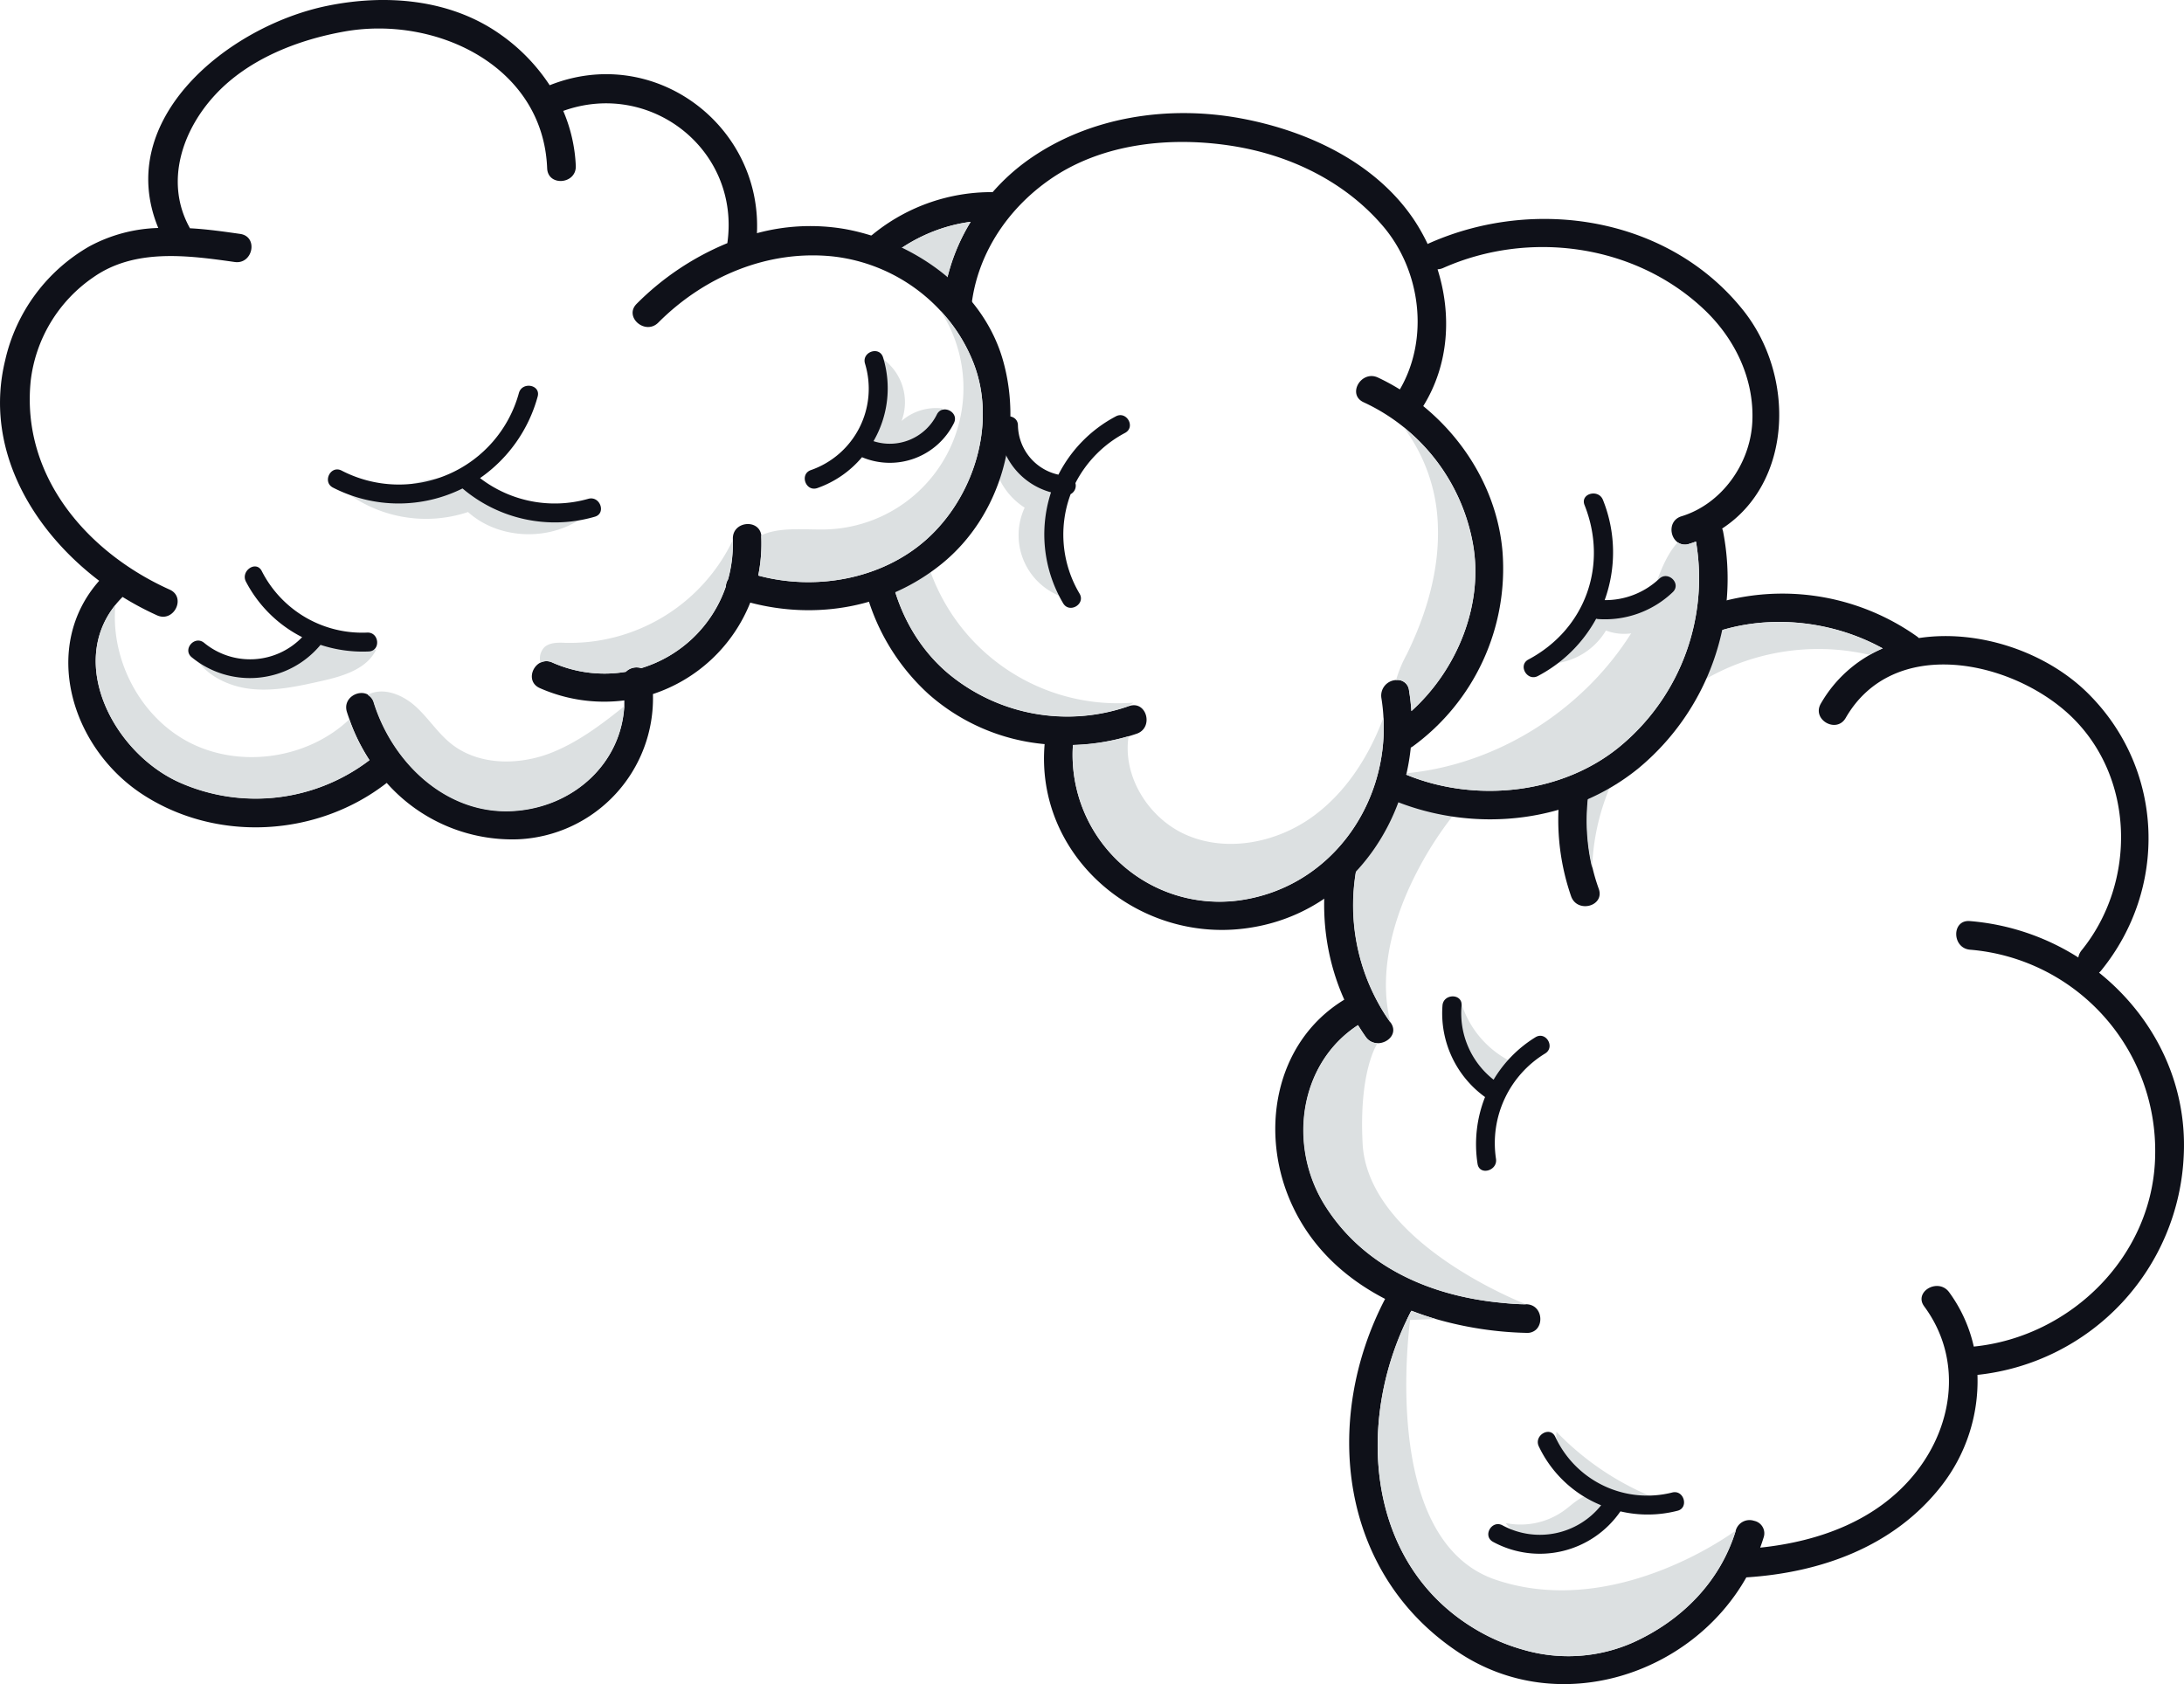
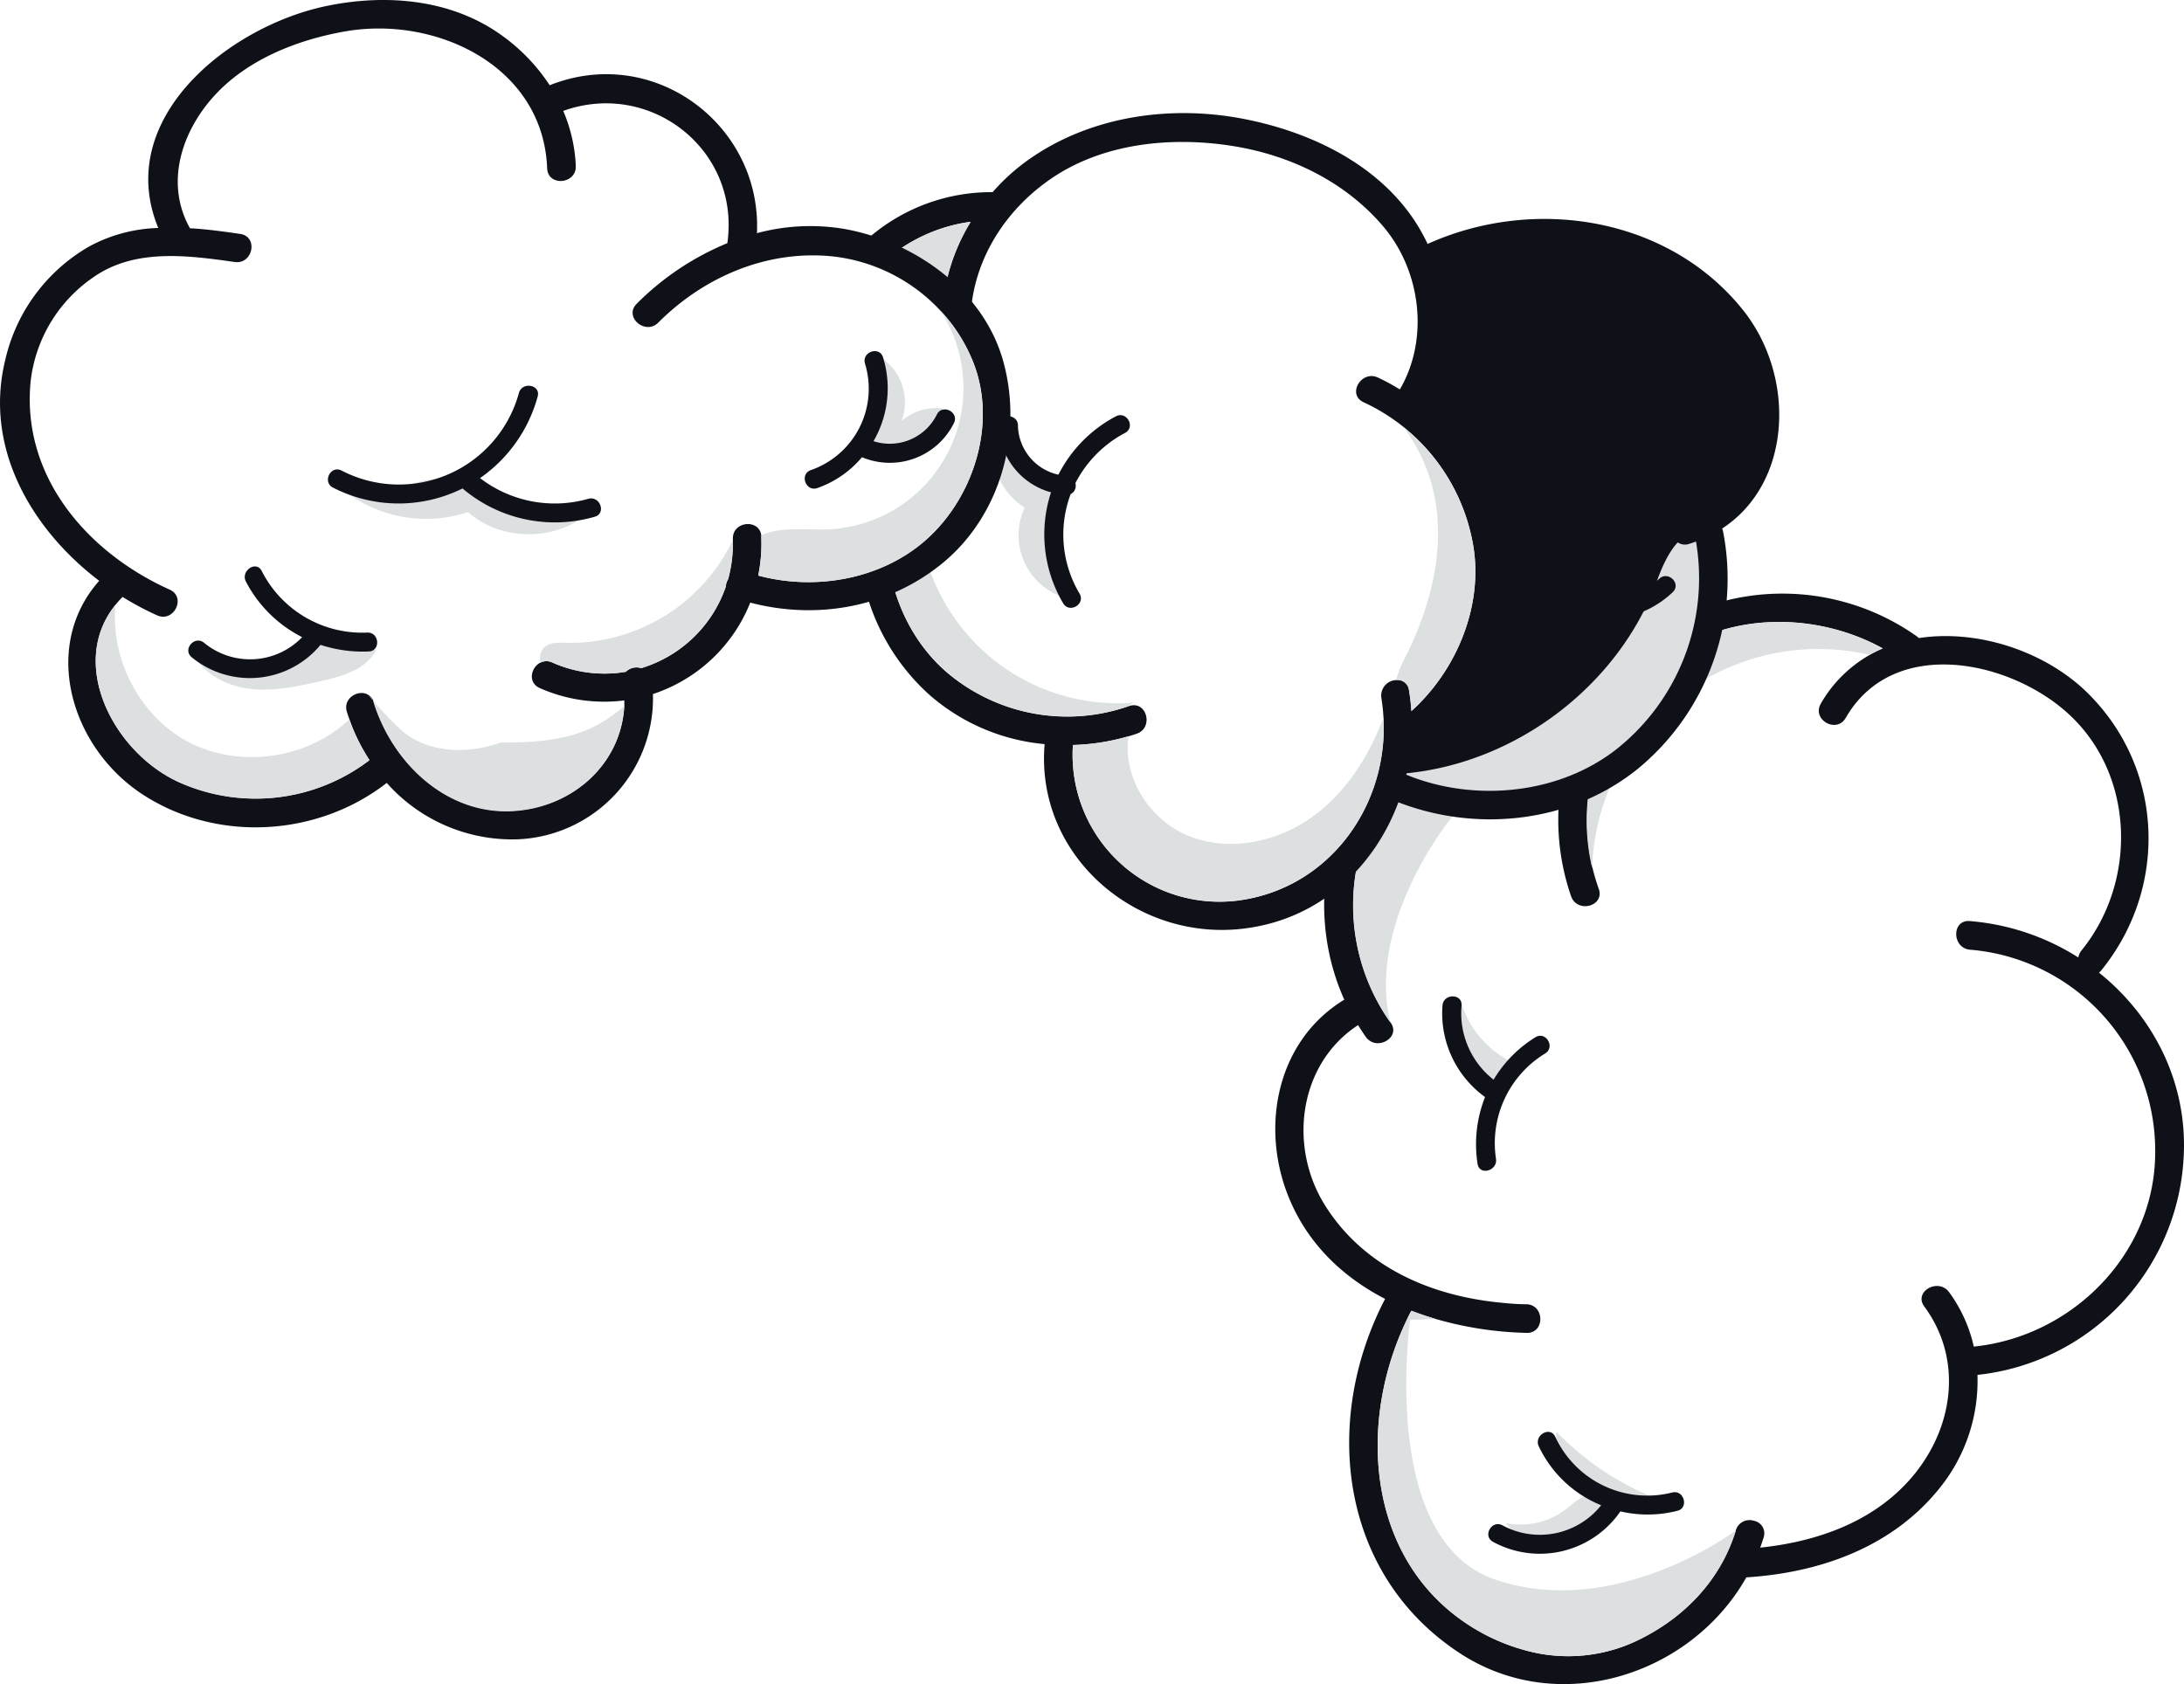
<svg xmlns="http://www.w3.org/2000/svg" viewBox="0 0 457.55 352.9">
  <defs>
    <style>.ed21d7da-9edf-4afe-b217-84a275a89f14{fill:#0f1119;}.fc23f658-4a76-4eed-9d4c-06aac5fea366{fill:#fff;}.\32 3d83f71-56f2-4ad4-ad02-b237f2b14c42{fill:#dce0e1;}</style>
  </defs>
  <title>cl2</title>
  <g id="56d5c40e-34b0-41b7-933b-d1291b0cc13b" data-name="Слой 2">
    <g id="688f99a0-f6bc-4e79-a25e-9dcf2177ab3b" data-name="BACKGROUND 2">
      <path class="ed21d7da-9edf-4afe-b217-84a275a89f14" d="M457.5,242c.71-15.41-6.49-29.17-17.75-38.19a3.33,3.33,0,0,0,.42-.42c14-17.18,13.25-41.9-2.39-57.76C429,136.67,414.62,131.77,402,133.7a3.11,3.11,0,0,0-.38-.33,48.76,48.76,0,0,0-56.27-.1,43.8,43.8,0,0,0-10.56,10.92C317,140.25,297,147,286.17,162c-9.92,13.72-11.38,32.26-4.54,47.47-14.8,9-18,28.36-10.68,43.57,4.16,8.68,11.08,14.92,19.23,19.13-13.21,25.37-9.64,57.62,15.58,74.19,20.81,13.67,48.52,4.65,60.1-15.84,15.66-1,30.9-6.45,40.83-19.13a35.75,35.75,0,0,0,7.59-23.3A48.37,48.37,0,0,0,457.5,242Z" />
      <path class="fc23f658-4a76-4eed-9d4c-06aac5fea366" d="M451.51,242c-.29,21-17.56,38.1-38,40.16a30.59,30.59,0,0,0-5.17-11.4c-2.11-2.86-6.75-.51-5.59,2.33a3.62,3.62,0,0,0,.39.67c7.89,10.69,6.29,24.49-1.69,34.66S381.09,323,368.76,324.29q.39-1.05.72-2.13a2.67,2.67,0,0,0-2-3.49,3,3,0,0,0-3.83,2c-3.29,10.77-11.3,18.82-21.42,23.44a33.54,33.54,0,0,1-23.14,1.56,41.28,41.28,0,0,1-10.37-4.52c-22.41-13.65-24.51-42.78-14-64.55.31-.66.63-1.31,1-1.95,1.65.64,3.34,1.21,5.05,1.72a74.47,74.47,0,0,0,19.06,2.92,2.72,2.72,0,0,0,1.9-.62c1.78-1.51,1.11-5.3-1.95-5.38-1.85,0-3.71-.16-5.55-.35-14.55-1.45-28.46-7.43-36.58-20.28-7.87-12.47-5.55-29.77,6.87-37.86.52.85,1.07,1.69,1.65,2.51l0,0a3.06,3.06,0,0,0,2.48,1.28c2.17,0,4.27-2.11,2.69-4.32l0,0a38,38,0,0,1-2.69-4.3,42.44,42.44,0,0,1,2-43.85c8.59-12.82,25.23-18.78,40.2-16.57l.85.13a51,51,0,0,0-2.66,6.44,48.93,48.93,0,0,0,.11,31.69c1.29,3.63,7.09,2.08,5.79-1.57a40.43,40.43,0,0,1-1.3-4.37,43.14,43.14,0,0,1,14.3-43c12.88-10.76,32.22-10.91,46.52-3a27.37,27.37,0,0,0-13,11.57c-1.93,3.36,3.28,6.33,5.21,3,10-17.4,34.73-12.1,47-.56,13.64,12.84,14,35,2.41,49.27a3.23,3.23,0,0,0-.67,1.48A49.88,49.88,0,0,0,412.68,193c-3.85-.32-3.77,5.69.06,6A42.27,42.27,0,0,1,451.51,242Z" />
      <path class="23d83f71-56f2-4ad4-ad02-b237f2b14c42" d="M363.67,320.68c-3.29,10.77-11.3,18.82-21.42,23.44a33.54,33.54,0,0,1-23.14,1.56,41.28,41.28,0,0,1-10.37-4.52c-23.08-14.06-24.62-44.55-13.07-66.5,0,0-7.53,47.87,17.72,56.37S363.67,320.68,363.67,320.68Z" />
      <path class="23d83f71-56f2-4ad4-ad02-b237f2b14c42" d="M295.67,274.66c1.65.64,3.34,1.21,5.05,1.72l-6,.23C295,276,295.33,275.3,295.67,274.66Z" />
-       <path class="23d83f71-56f2-4ad4-ad02-b237f2b14c42" d="M319.73,273.3c-1.85,0-3.71-.16-5.55-.35-14.55-1.45-28.46-7.43-36.58-20.28-7.87-12.47-5.55-29.77,6.87-37.86.52.85,1.07,1.69,1.65,2.51l0,0a3.06,3.06,0,0,0,2.48,1.28s-4,5.64-3.11,21.39C287,260.78,319.73,273.3,319.73,273.3Z" />
      <path class="23d83f71-56f2-4ad4-ad02-b237f2b14c42" d="M306,209.68a20.48,20.48,0,0,0,10.4,12.68q-1.87,2.87-3.74,5.73A16.3,16.3,0,0,1,306,209.68Z" />
      <path class="23d83f71-56f2-4ad4-ad02-b237f2b14c42" d="M330.77,149.56a75.2,75.2,0,0,0-36,37.5c-3.69,8.55-5.74,18.24-3.46,27.22a38,38,0,0,1-2.69-4.3,42.44,42.44,0,0,1,2-43.85C299.16,153.31,315.8,147.35,330.77,149.56Z" />
      <path class="ed21d7da-9edf-4afe-b217-84a275a89f14" d="M321.68,217.34a26.17,26.17,0,0,0-8.77,8.9,17.7,17.7,0,0,1-6.71-15.54c.19-2.57-3.81-2.55-4,0a21.64,21.64,0,0,0,8.92,19.17,26.8,26.8,0,0,0-1.57,14c.4,2.54,4.25,1.46,3.86-1.06a22,22,0,0,1,10.29-22.06C325.88,219.43,323.88,216,321.68,217.34Z" />
      <path class="23d83f71-56f2-4ad4-ad02-b237f2b14c42" d="M336.71,315.58c.17,1.81-1.74,3-3.37,3.82-2.94,1.4-6,2.83-9.21,3.14s-6.81-.73-8.68-3.4a15.64,15.64,0,0,0,12.37-2.73c1.48-1.09,2.82-2.49,4.58-3S336.54,313.74,336.71,315.58Z" />
      <path class="23d83f71-56f2-4ad4-ad02-b237f2b14c42" d="M326.08,300c-.45,5.6,3.22,11,8.18,13.64s10.92,2.82,16.41,1.66A58.91,58.91,0,0,1,326.08,300Z" />
      <path class="ed21d7da-9edf-4afe-b217-84a275a89f14" d="M350.32,312.74a21.26,21.26,0,0,1-24.49-11.67c-1.09-2.34-4.54-.3-3.45,2a24.79,24.79,0,0,0,13.06,12.34,16.42,16.42,0,0,1-20.64,4.22c-2.26-1.25-4.28,2.21-2,3.45a20.5,20.5,0,0,0,26.68-6.39,25,25,0,0,0,11.92-.12C353.88,316,352.82,312.09,350.32,312.74Z" />
      <path class="23d83f71-56f2-4ad4-ad02-b237f2b14c42" d="M394.38,135.85a27.14,27.14,0,0,0-2.76,1.36,47.41,47.41,0,0,0-58.06,44.67,43.14,43.14,0,0,1,14.3-43C360.74,128.11,380.08,128,394.38,135.85Z" />
      <path class="ed21d7da-9edf-4afe-b217-84a275a89f14" d="M365.19,65c-15.59-19.53-43.63-23.92-65.84-14-.09,0-.16.1-.25.14a40.6,40.6,0,0,0-2.81-5C288.2,34,273.86,27.39,260,24.81c-15.19-2.82-31.68-.39-44.45,8.6a43,43,0,0,0-7.59,6.85,1.86,1.86,0,0,0-.34,0,39.26,39.26,0,0,0-37.95,29.45c-3.14,12.65,1.66,26.27,10.74,35.38a45,45,0,0,0,14.16,40.38,42.42,42.42,0,0,0,24.28,10.45c-2,23.37,19.25,41.58,42,38.62,15.66-2,27.07-12.83,32.11-26.43,16.58,6.41,36.31,4.29,50.32-7.14A51.63,51.63,0,0,0,361,111.44a3.11,3.11,0,0,0-.21-.69C375.57,101.11,376.19,78.79,365.19,65Z" />
      <path class="fc23f658-4a76-4eed-9d4c-06aac5fea366" d="M295.69,149c-.1-1.45-.26-2.9-.5-4.34a2.41,2.41,0,0,0-2.71-2.16,3.26,3.26,0,0,0-3.08,3.75,38.67,38.67,0,0,1,.44,4.12c1,18.5-11.39,35.85-30.5,38.34a30.77,30.77,0,0,1-34.56-32.59,45.48,45.48,0,0,0,11.67-1.84c.57-.17,1.13-.35,1.69-.54,3.64-1.25,2.08-7.05-1.59-5.79l-.34.11a39,39,0,0,1-37.45-6.84c-9.13-7.62-13.69-19.84-12.93-31.58a35.11,35.11,0,0,0,5.29,3,3.13,3.13,0,0,0,1.68.29c2.64-.31,4.26-4.12,1.34-5.47-.47-.22-.93-.44-1.38-.68-12.31-6.4-19.78-20.27-17.62-34.18s14.67-24.36,28.22-26.12a41,41,0,0,0-6.06,21c0,.86,0,1.72.08,2.58.25,3.84,6.25,3.87,6,0-.86-13,5.86-24.92,16.4-32.33,11-7.76,25.58-9.21,38.58-7.12,12,1.93,23.44,7.46,31.39,16.79S299.46,71,293.27,81.6a45.23,45.23,0,0,0-4.59-2.49c-3.49-1.62-6.54,3.55-3,5.18a40.57,40.57,0,0,1,22.83,29.24C311,126.44,305.34,140.3,295.69,149Z" />
-       <path class="fc23f658-4a76-4eed-9d4c-06aac5fea366" d="M367.11,88.45c-.44,8.75-6.42,17.16-14.83,19.73-2.74.84-2.57,4.24-.79,5.47a2.65,2.65,0,0,0,2.39.31c.49-.15,1-.32,1.43-.49a45.75,45.75,0,0,1-15.15,42.27c-12.18,10.64-30.83,12.64-45.54,6.59,0-.1.05-.2.06-.3a46,46,0,0,0,.88-5.38,4.64,4.64,0,0,0,.42-.25,46.11,46.11,0,0,0,18.8-40.77c-1-12-7.38-23-16.61-30.54,5.4-8.7,6-19.17,3-28.66a3.27,3.27,0,0,0,1.18-.28c18-8,40.14-5,54.61,8.65C363.48,70.94,367.57,79.45,367.11,88.45Z" />
      <path class="23d83f71-56f2-4ad4-ad02-b237f2b14c42" d="M340.16,155.74c-12.18,10.64-30.83,12.64-45.54,6.59,0-.1.05-.2.06-.3,23.07-2.25,44.43-18.43,52.44-40.26,1-2.79,2.39-6,4.37-8.12a2.65,2.65,0,0,0,2.39.31c.49-.15,1-.32,1.43-.49A45.75,45.75,0,0,1,340.16,155.74Z" />
      <path class="23d83f71-56f2-4ad4-ad02-b237f2b14c42" d="M295.69,149c-.1-1.45-.26-2.9-.5-4.34a2.41,2.41,0,0,0-2.71-2.16,26.23,26.23,0,0,1,2.23-5.38c4.13-8.43,6.89-17.7,6.52-27.07a36,36,0,0,0-7.18-20.52,40.56,40.56,0,0,1,14.43,24C311,126.44,305.34,140.3,295.69,149Z" />
-       <path class="23d83f71-56f2-4ad4-ad02-b237f2b14c42" d="M350.88,123.05a10.67,10.67,0,0,1-14.43,9.07,14.37,14.37,0,0,1-13.31,6.95c4.68-1.48,8.23-6,9.31-10.75C338.93,129.74,346.53,128.07,350.88,123.05Z" />
      <path class="ed21d7da-9edf-4afe-b217-84a275a89f14" d="M347.61,121.27a16.48,16.48,0,0,1-11.43,4.48,29.48,29.48,0,0,0-.36-21c-.94-2.37-4.81-1.34-3.86,1.07,5,12.57.21,26-11.75,32.37-2.28,1.21-.25,4.67,2,3.45a29.53,29.53,0,0,0,12.19-12,2,2,0,0,0,.44.08,20.56,20.56,0,0,0,15.58-5.62C352.33,122.33,349.49,119.51,347.61,121.27Z" />
      <path class="23d83f71-56f2-4ad4-ad02-b237f2b14c42" d="M225,125.69a13.71,13.71,0,0,1-10.33-19.32c-5.56-3.52-8.37-10.83-5.32-16.66a22.27,22.27,0,0,0,14.35,13.42C219.65,109.61,219.64,120.23,225,125.69Z" />
      <path class="ed21d7da-9edf-4afe-b217-84a275a89f14" d="M233.74,87.26a28.31,28.31,0,0,0-12,12.2,10.77,10.77,0,0,1-8.48-10.3c0-2.57-4-2.58-4,0a14.81,14.81,0,0,0,10.93,14,28.35,28.35,0,0,0,2.53,23.23c1.29,2.23,4.75.22,3.45-2a24.2,24.2,0,0,1-1.87-20.85,2,2,0,0,0,1-2.31,24.61,24.61,0,0,1,10.38-10.51C238,89.49,236,86,233.74,87.26Z" />
      <path class="23d83f71-56f2-4ad4-ad02-b237f2b14c42" d="M259.34,188.68a30.77,30.77,0,0,1-34.56-32.59,45.48,45.48,0,0,0,11.67-1.84c-1.36,8.51,4.33,17.47,12.37,20.82,8.47,3.54,18.62,1.47,26.08-3.88,7.05-5.07,11.9-12.7,14.94-20.85C290.88,168.84,278.45,186.19,259.34,188.68Z" />
      <path class="23d83f71-56f2-4ad4-ad02-b237f2b14c42" d="M237.41,147.27l-1.2.76a39,39,0,0,1-37.45-6.84c-9.13-7.62-13.69-19.84-12.93-31.58a35.11,35.11,0,0,0,5.29,3,3.13,3.13,0,0,0,1.68.29c.46,1.25.81,2.57,1.15,3.81a41.77,41.77,0,0,0,43.46,30.53Z" />
      <path class="23d83f71-56f2-4ad4-ad02-b237f2b14c42" d="M186.94,84.2a23.42,23.42,0,0,0,5.82,22.58c-12.31-6.4-19.78-20.27-17.62-34.18s14.67-24.36,28.22-26.12a41,41,0,0,0-6.06,21C193.2,72.72,188.78,78,186.94,84.2Z" />
      <path class="ed21d7da-9edf-4afe-b217-84a275a89f14" d="M210.15,75.59C206,60.79,191.62,50.67,177.06,48a42.81,42.81,0,0,0-18.48.86c1.06-22.63-21.56-39.71-43.42-31A39.34,39.34,0,0,0,104.6,7.05C94.14-.24,80.71-1.28,68.52,1.23,47.8,5.49,23.75,25,33.16,47.77a32.22,32.22,0,0,0-14.45,3.86A36.87,36.87,0,0,0,1.08,75.51c-4.46,18.33,5.49,35.39,19.7,46.19-12.18,13.75-6,34.77,8.91,44.64,15.57,10.27,36.75,9.07,51.33-2.29a35.13,35.13,0,0,0,27.63,11.81,29.58,29.58,0,0,0,28.14-30.43,33.07,33.07,0,0,0,20.39-19.16c13.9,3.65,28.83,1.06,40.19-8.19C209.72,108,214.39,90.7,210.15,75.59Z" />
      <path class="fc23f658-4a76-4eed-9d4c-06aac5fea366" d="M194,113.12c-9.39,8.31-23.2,10.7-35.15,7.48a33.82,33.82,0,0,0,.64-8.12,1.53,1.53,0,0,0,0-.3c-.44-3.53-6.11-3-5.95.79,0,.23,0,.47,0,.71a27.42,27.42,0,0,1-1,7.72,3.18,3.18,0,0,0-.47,1.52A27,27,0,0,1,134.34,140a3.2,3.2,0,0,0-3.23.77,26.92,26.92,0,0,1-15.36-1.93,2.86,2.86,0,0,0-2.53,0c-2,1-2.72,4.21-.11,5.35a33.3,33.3,0,0,0,17.69,2.57c0,.39,0,.77,0,1.16-.65,11.87-10.36,20.89-22.6,21.92-14.26,1.21-25.85-9.82-29.87-22.67a2.65,2.65,0,0,0-1.2-1.59c-2-1.2-5.37.68-4.45,3.6.16.52.33,1,.52,1.53a39.41,39.41,0,0,0,4.22,8.56,39.28,39.28,0,0,1-39.89,4.62C24,157.8,14.11,139.26,24.18,126.75a21.12,21.12,0,0,1,1.5-1.67,62.17,62.17,0,0,0,7.23,3.86c3.53,1.58,6.17-3.81,2.64-5.39C18.26,115.77,4.41,99.77,6.43,79.82A30.6,30.6,0,0,1,19.57,58.09C28.25,52,39.34,53.51,49.18,54.9c3.82.54,5-5.35,1.11-5.89-3.45-.49-7-1-10.53-1.18l0-.07c-5.32-9.56-1.59-20.5,5.42-28S62.57,8.29,72.29,6.58c19.1-3.34,41.51,7.26,42.34,28.68.15,3.87,6.13,3.37,6-.49A32.88,32.88,0,0,0,118,23.24c18.25-6.57,37.15,8.14,34.38,27.71a57.88,57.88,0,0,0-19,12.71c-2.74,2.75,1.81,6.66,4.53,3.94,9.6-9.63,22.89-15.3,36.58-13.87A36.26,36.26,0,0,1,197,65.07a34.2,34.2,0,0,1,7,11.12C208.88,88.92,203.94,104.31,194,113.12Z" />
      <path class="23d83f71-56f2-4ad4-ad02-b237f2b14c42" d="M194,113.12c-9.39,8.31-23.2,10.7-35.15,7.48a33.82,33.82,0,0,0,.64-8.12,1.53,1.53,0,0,0,0-.3c3.78-1.81,8.92-1.15,13.4-1.24A29.64,29.64,0,0,0,197,65.07a34.2,34.2,0,0,1,7,11.12C208.88,88.92,203.94,104.31,194,113.12Z" />
      <path class="23d83f71-56f2-4ad4-ad02-b237f2b14c42" d="M153.51,113.68a27.42,27.42,0,0,1-1,7.72,3.18,3.18,0,0,0-.47,1.52A27,27,0,0,1,134.34,140a3.2,3.2,0,0,0-3.23.77,26.92,26.92,0,0,1-15.36-1.93,2.86,2.86,0,0,0-2.53,0,3.39,3.39,0,0,1,.87-3.26c1.16-1,2.89-.94,4.43-.88a37.85,37.85,0,0,0,34.92-21.35C153.47,113.48,153.49,113.58,153.51,113.68Z" />
-       <path class="23d83f71-56f2-4ad4-ad02-b237f2b14c42" d="M130.76,148c-.65,11.87-10.36,20.89-22.6,21.92-14.26,1.21-25.85-9.82-29.87-22.67a2.65,2.65,0,0,0-1.2-1.59v-.1c3.22-1.65,7.23,0,9.92,2.41s4.66,5.6,7.49,7.86c5.56,4.45,13.63,4.58,20.33,2.16C120.76,155.79,125.85,151.94,130.76,148Z" />
+       <path class="23d83f71-56f2-4ad4-ad02-b237f2b14c42" d="M130.76,148c-.65,11.87-10.36,20.89-22.6,21.92-14.26,1.21-25.85-9.82-29.87-22.67a2.65,2.65,0,0,0-1.2-1.59v-.1s4.66,5.6,7.49,7.86c5.56,4.45,13.63,4.58,20.33,2.16C120.76,155.79,125.85,151.94,130.76,148Z" />
      <path class="23d83f71-56f2-4ad4-ad02-b237f2b14c42" d="M77.38,159.3a39.28,39.28,0,0,1-39.89,4.62C24,157.8,14.11,139.26,24.18,126.75c-1.05,11.3,5,23.12,15,28.56,10.74,5.83,25.13,3.83,34-4.57A39.41,39.41,0,0,0,77.38,159.3Z" />
      <path class="23d83f71-56f2-4ad4-ad02-b237f2b14c42" d="M97.08,100.41a35,35,0,0,1,6.57,2.78,39.71,39.71,0,0,0,20.4,3.61c-6.83,6.65-18.9,6.88-26,.49a27.86,27.86,0,0,1-26.38-4.81C79.68,105.75,88.67,98.45,97.08,100.41Z" />
      <path class="ed21d7da-9edf-4afe-b217-84a275a89f14" d="M123.25,104.52a25.68,25.68,0,0,1-22.68-4.34A30.6,30.6,0,0,0,112.64,83.1c.69-2.49-3.24-3.21-3.93-.75A26.07,26.07,0,0,1,71.54,98.59c-2.31-1.16-4.06,2.44-1.76,3.59a30.06,30.06,0,0,0,27.12.17,29.9,29.9,0,0,0,27.69,5.93C127.07,107.59,125.72,103.83,123.25,104.52Z" />
      <path class="23d83f71-56f2-4ad4-ad02-b237f2b14c42" d="M184,74.58a11.22,11.22,0,0,1,4.88,13.63,11,11,0,0,1,8.59-2.62,11.95,11.95,0,0,1-17.82,6.69A21.88,21.88,0,0,0,184,74.58Z" />
      <path class="ed21d7da-9edf-4afe-b217-84a275a89f14" d="M196.26,86.88A11,11,0,0,1,183,92.44a22.06,22.06,0,0,0,2-17.56c-.78-2.46-4.55-1.12-3.77,1.34A18.06,18.06,0,0,1,169.89,98.5c-2.44.84-1.1,4.61,1.34,3.77a21.54,21.54,0,0,0,9.36-6.47,15,15,0,0,0,19.26-7.15C201,86.32,197.38,84.56,196.26,86.88Z" />
      <path class="23d83f71-56f2-4ad4-ad02-b237f2b14c42" d="M78.83,136.09c-2,4.17-7.1,5.63-11.62,6.64-4.81,1.08-9.72,2.16-14.62,1.63s-9.86-3-12.13-7.35A17.56,17.56,0,0,0,65,133.62,22.09,22.09,0,0,0,78.83,136.09Z" />
      <path class="ed21d7da-9edf-4afe-b217-84a275a89f14" d="M76.92,132.55a23.6,23.6,0,0,1-22.09-12.91c-1.19-2.29-4.48,0-3.3,2.25A27.11,27.11,0,0,0,63.3,133.51a15.14,15.14,0,0,1-20.52,1.2c-2-1.66-4.6,1.36-2.63,3a19.21,19.21,0,0,0,27-2.59,28.24,28.24,0,0,0,10.07,1.39C79.82,136.42,79.49,132.43,76.92,132.55Z" />
    </g>
  </g>
</svg>